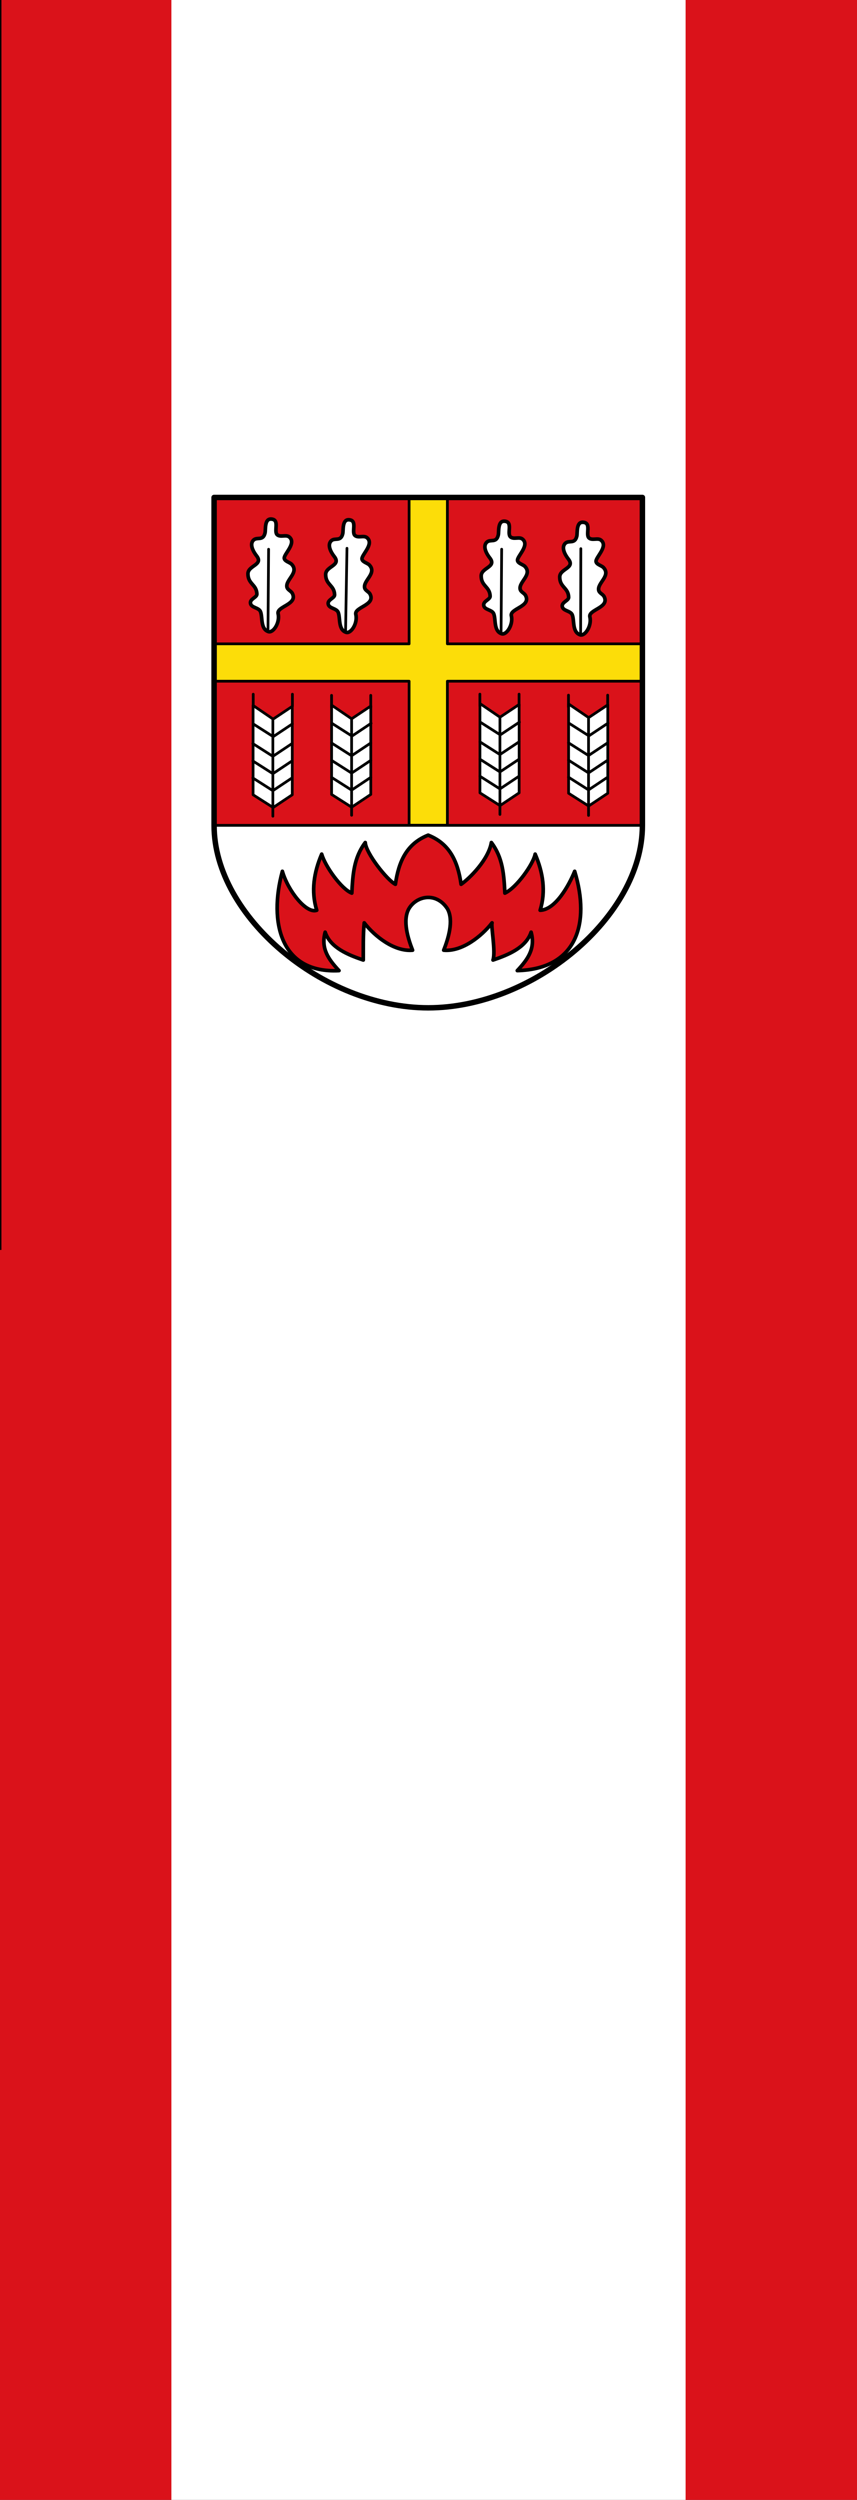
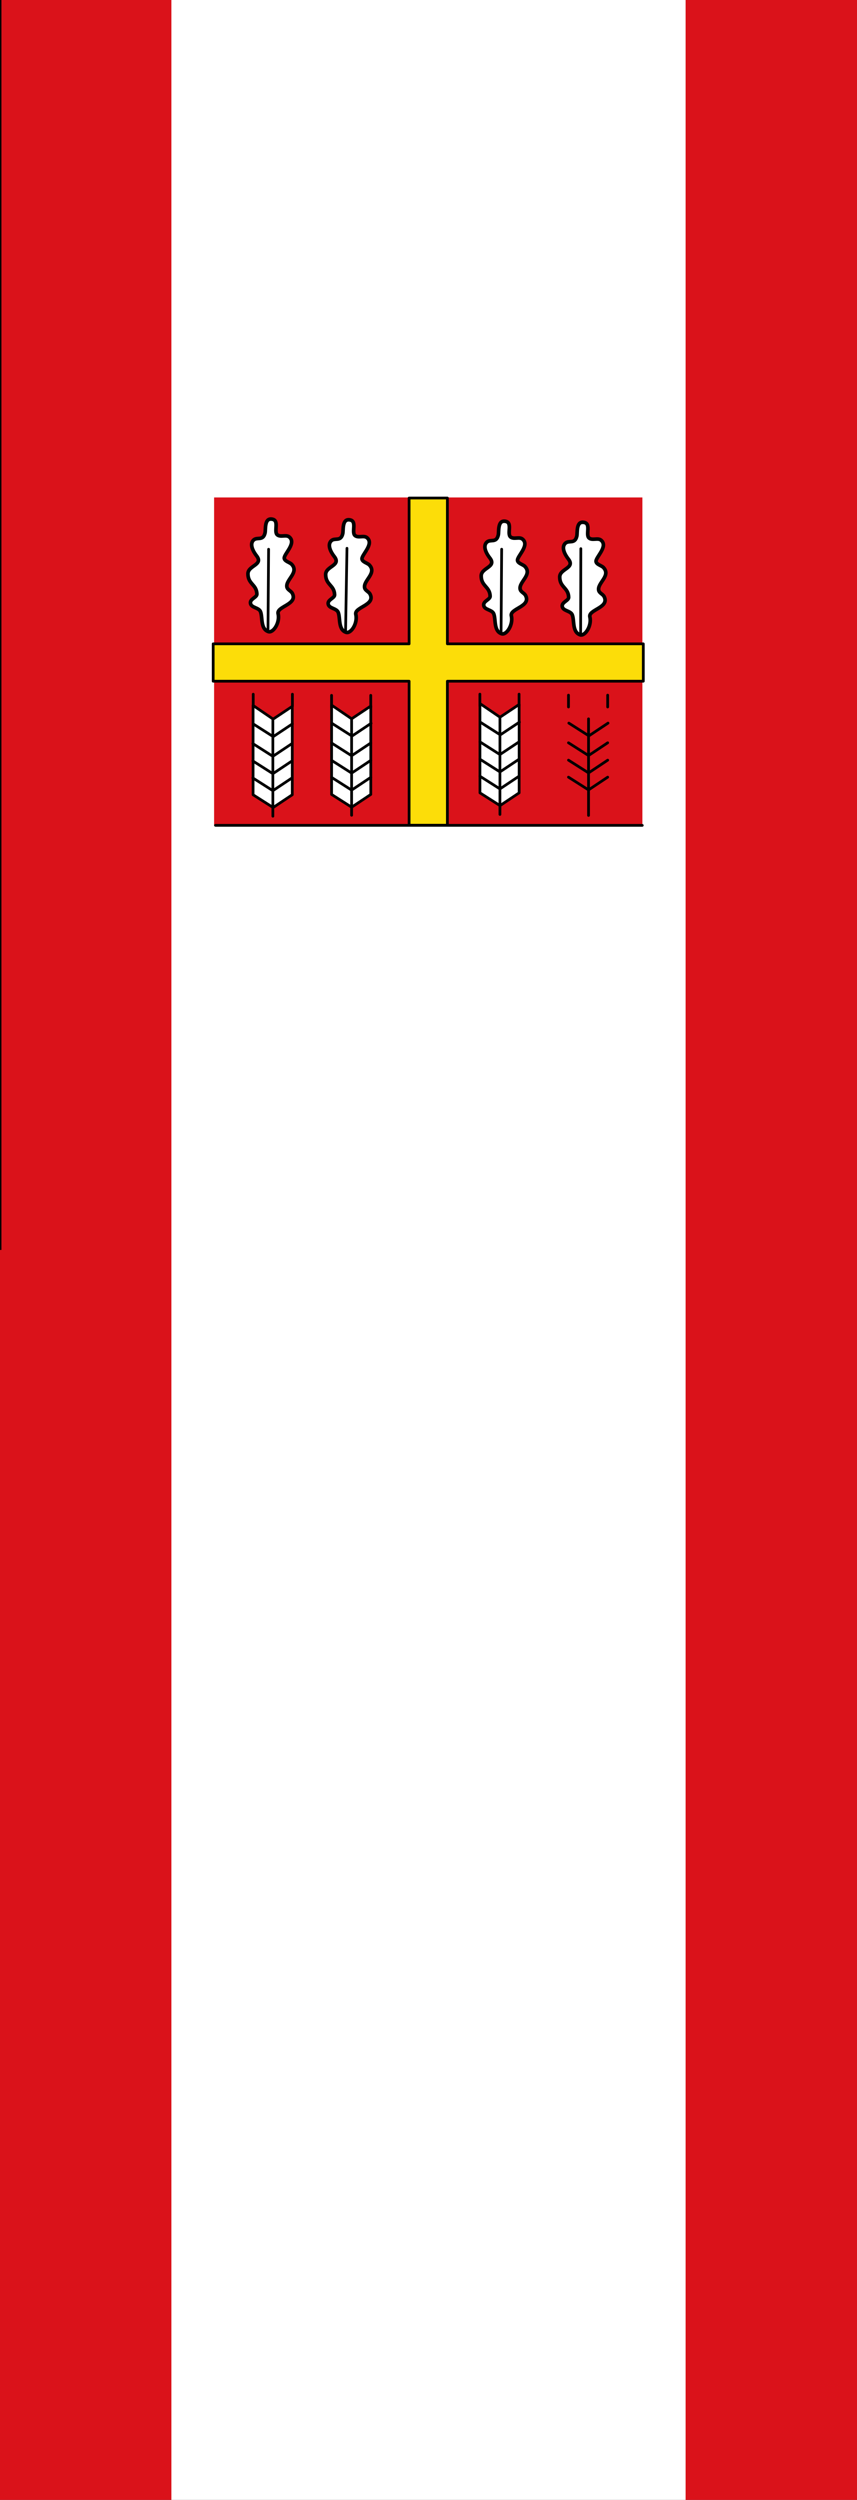
<svg xmlns="http://www.w3.org/2000/svg" xmlns:xlink="http://www.w3.org/1999/xlink" width="300" height="875" id="svg2984" version="1.1">
  <rect width="100%" height="100%" fill="#333333" stroke="none" />
  <defs id="defs2986">
    <marker orient="auto" refY="0" refX="0" id="Arrow1Lend" style="overflow:visible">
-       <path id="path836" d="m0 0 5-5-17.5 5L5 5 0 0z" style="fill-rule:evenodd;stroke:#000;stroke-width:1pt" transform="matrix(-.8 0 0 -.8 -10 0)" />
-     </marker>
+       </marker>
    <marker orient="auto" refY="0" refX="0" id="Arrow1Lstart" style="overflow:visible">
      <path id="path833" d="m0 0 5-5-17.5 5L5 5 0 0z" style="fill-rule:evenodd;stroke:#000;stroke-width:1pt" transform="matrix(.8 0 0 .8 10 0)" />
    </marker>
    <clipPath id="a">
      <path d="M0 4394.5V0h6350.63v4394.5" id="path2" />
    </clipPath>
  </defs>
  <g id="layer1" transform="translate(0 -177.362)">
    <g id="g2819">
      <path transform="scale(-1 1)" style="fill:#da121a;fill-opacity:1;stroke:none;stroke-width:.158" id="rect926" d="M-60 177.362H0v875h-60z" />
      <path id="rect2291" style="fill:#fff;fill-opacity:1;stroke:none;stroke-width:.274" transform="scale(-1 1)" d="M-240 177.362h180v875h-180z" />
      <path transform="scale(-1 1)" style="fill:#da121a;fill-opacity:1;stroke:none;stroke-width:.158" id="rect2297" d="M-300 177.362h60v875h-60z" />
      <path id="path2540" d="M0 614.862v-437.5" style="fill:none;stroke:#000;stroke-width:1px;stroke-linecap:butt;stroke-linejoin:miter;stroke-opacity:1" />
      <g id="g856" transform="matrix(.319 0 0 .319 76.782 352.258)">
        <path id="rect6" style="fill:#da121a;stroke-linecap:round;stroke-linejoin:round" d="M-5.756-2.443h470v360h-470z" />
-         <path d="M-5.756 357.56h470c0 100-116.33 200-235 200s-236.54-99.264-235-200z" id="path8" style="fill:#fff;stroke-linecap:round;stroke-linejoin:round" />
-         <path d="M326.95 516.73c11.784-12.639 20.041-24.318 15.184-42.175-5.736 17.047-25.008 24.864-41.817 30.575 3.096-9.22-2.451-37.842-1.047-40.823-11.44 14.736-32.896 31.831-53.072 30.023 4.872-12.367 11.272-32.375 4.183-45.303-12.245-19.013-34.159-14.446-42.497 0-7.088 12.928-.688 32.936 4.184 45.303-20.177 1.808-41.632-15.287-53.073-30.023-1.417 13.489-.92 28.603-1.047 40.823-16.808-5.713-36.08-13.528-41.816-30.575-4.856 17.854 3.4 29.536 15.183 42.175-63.982 3.298-77.376-52.877-62.143-108.98 6.248 21.661 26.384 46.869 37.696 42.75-6.481-21.047-3-41.79 5.448-61.6 3.833 13.419 21.713 38.502 33.056 42.8 1.128-20.247 2.072-38.622 14.759-55.536.658 11.664 24.029 41.325 33.056 45.841 3.632-25.544 12.744-44.744 35.96-53.918 23.336 9.175 32.488 28.375 36.145 53.918 9.313-6.396 30.018-26.981 33.225-45.841 12.75 16.913 13.695 35.289 14.83 55.536 12.735-5.864 31.092-31.707 33.225-42.8 8.488 19.81 11.992 40.553 5.464 61.6 16.876-.445 31.795-27.675 37.89-42.75 17.408 57.273 2.408 107.27-62.976 108.98z" id="path10" style="fill:#da121a;stroke:#000;stroke-width:4;stroke-linecap:round;stroke-linejoin:round" />
        <path id="path43-1-9" d="M31.394 81.356c-.024-9.272 17.42-9.64 9.457-19.759-3.125-3.97-8.34-12.531-3.271-17.323 3.963-3.747 10.382 1.468 12.574-7.822.826-3.502-.806-15.476 6.616-15.198 10.037.376 2.461 13.575 6.85 17.31 3.451 2.934 9.583-.435 12.95 2.233 8.708 6.898-6.208 19.056-5.294 23.704.63 3.206 6 4.217 8.053 6.374 8.583 9.016-6.609 16.828-5.192 24.86.572 3.24 4.55 4.333 5.963 7.053 6.394 12.309-17.544 14.217-15.606 22.342 2.303 9.655-5.307 21.396-10.67 19.63-8.926-2.94-6.178-15.699-8.668-21.91-1.863-4.646-10.077-4.071-10.964-9.1-.866-4.909 7.145-6.404 7.014-10.231-.367-10.691-9.782-10.741-9.811-22.162Z" style="fill:#fff;stroke:#020202;stroke-width:4;stroke-linecap:round;stroke-linejoin:round" />
        <use xlink:href="#path43-1-9" transform="translate(85.277 .782)" height="715.464" width="599.971" y="0" x="0" id="use13" style="stroke-linecap:round;stroke-linejoin:round" />
        <use xlink:href="#path43-1-9" transform="translate(255.946 2.347)" height="715.464" width="599.971" y="0" x="0" id="use15" style="stroke-linecap:round;stroke-linejoin:round" />
        <use xlink:href="#path43-1-9" transform="translate(342.122 3.52)" height="715.464" width="599.971" y="0" x="0" id="use17" style="stroke-linecap:round;stroke-linejoin:round" />
-         <path d="M383.26 224.12v98l22 14 21-14v-97l-21 14z" stroke-miterlimit="4" id="path19" style="fill:#fff;stroke:#000;stroke-width:3;stroke-linecap:round;stroke-linejoin:round;stroke-miterlimit:4;stroke-dasharray:none" />
        <path d="M285.99 223.68v98l22 14 21-14v-97l-21 14z" stroke-miterlimit="4" id="path21" style="fill:#fff;stroke:#000;stroke-width:3;stroke-linecap:round;stroke-linejoin:round;stroke-miterlimit:4;stroke-dasharray:none" />
        <path d="M123.18 225.43v98l22 14 21-14v-97l-21 14z" stroke-miterlimit="4" id="path23" style="fill:#fff;stroke:#000;stroke-width:3;stroke-linecap:round;stroke-linejoin:round;stroke-miterlimit:4;stroke-dasharray:none" />
        <path d="M37.03 225.78v98l22 14 21-14v-97l-21 14z" stroke-miterlimit="4" id="path25" style="fill:#fff;stroke:#000;stroke-width:3;stroke-linecap:round;stroke-linejoin:round;stroke-miterlimit:4;stroke-dasharray:none" />
        <path d="M426.14 214.46v13m-43-13v13m.391 17.697 22 14 21-14m-43.39 21.596 22 14 21-14m-42.979 19.054 22 14 21-14M383.14 304.46l22 14 21-14m-21-64v106m-76.227-133.09v13m-43-13v13m.391 17.697 22 14 21-14m-43.39 21.596 22 14 21-14m-42.979 19.054 22 14 21-14m-43.022 18.653 22 14 21-14m-21-64v106m-141.77-130.69v13m-43-13v13m.392 17.697 22 14 21-14m-43.391 21.596 22 14 21-14m-42.978 19.054 22 14 21-14m-43.022 18.653 22 14 21-14m-21-64v105.59m318.96 11.086-468.34-.023m84.416-143.9v13m-43-13v13m-.046 19.573 22 14 21-14m-43.391 21.596 22 14 21-14m-42.978 19.054 22 14 21-14M36.743 305.31l22 14 21-14m-21-64v106m-5.35-205.17.659-87.766m84.475 89.354 1.533-90.383m169.09 93.118.659-92.13m86.66 93.722.222-94.316" stroke-miterlimit="4" id="path27" style="fill:none;stroke:#000;stroke-width:3;stroke-linecap:round;stroke-linejoin:round;stroke-miterlimit:4;stroke-dasharray:none" />
        <path d="M-6.758 158.18h215v-160h42v160h215v41h-215v158h-42v-158h-215z" stroke-miterlimit="4" id="path29" style="fill:#fcdd09;stroke:#000;stroke-width:3;stroke-linecap:round;stroke-linejoin:round;stroke-miterlimit:4;stroke-dasharray:none" />
-         <path d="M-5.756-2.443h470v360c0 100-120 200-235 200s-235-100-235-200z" stroke-miterlimit="4" id="path31" style="fill:none;stroke:#000;stroke-width:6;stroke-linecap:round;stroke-linejoin:round;stroke-miterlimit:4;stroke-dasharray:none" />
      </g>
    </g>
  </g>
  <style id="style2722" type="text/css">.st0{fill:#0f47af}.st1,.st2{fill:#fff;stroke:#000;stroke-width:4}.st2{fill:none;stroke-width:2}.st3{fill:#fff}.st3,.st4,.st5{stroke:#000}.st4{stroke-linecap:round;stroke-linejoin:round}.st5{fill:none;stroke-width:9.008;stroke-miterlimit:3.864}</style>
</svg>